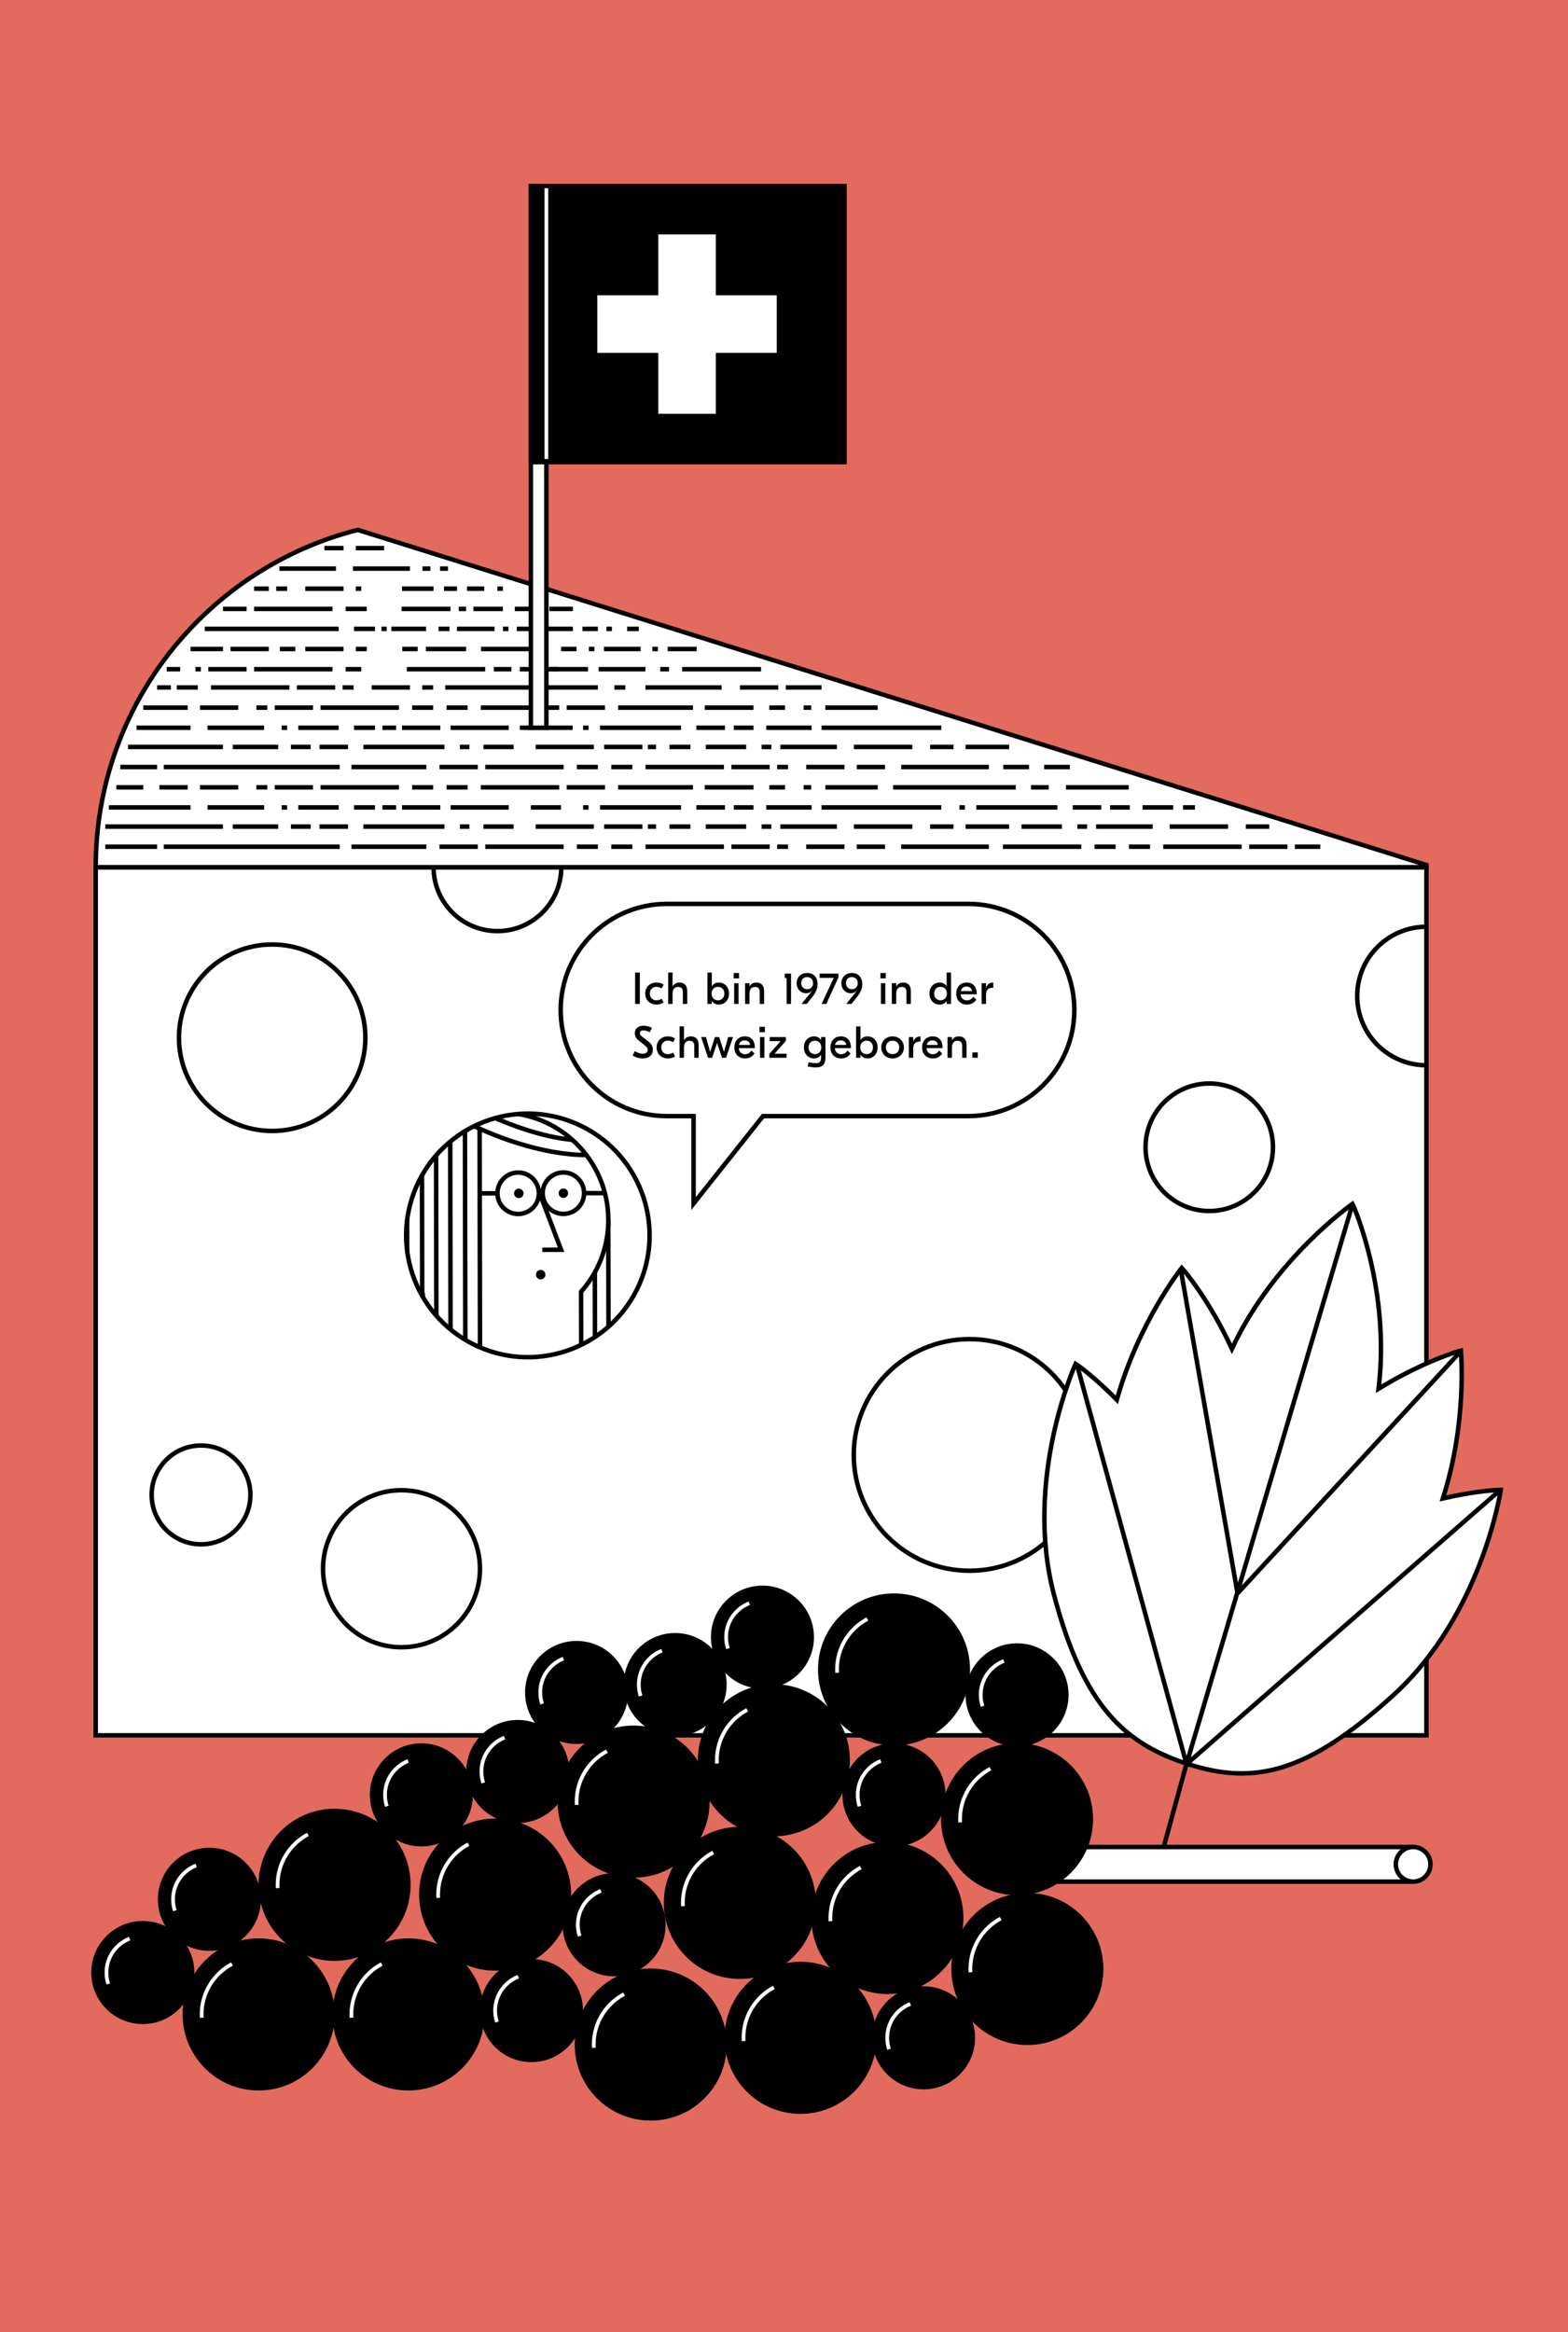
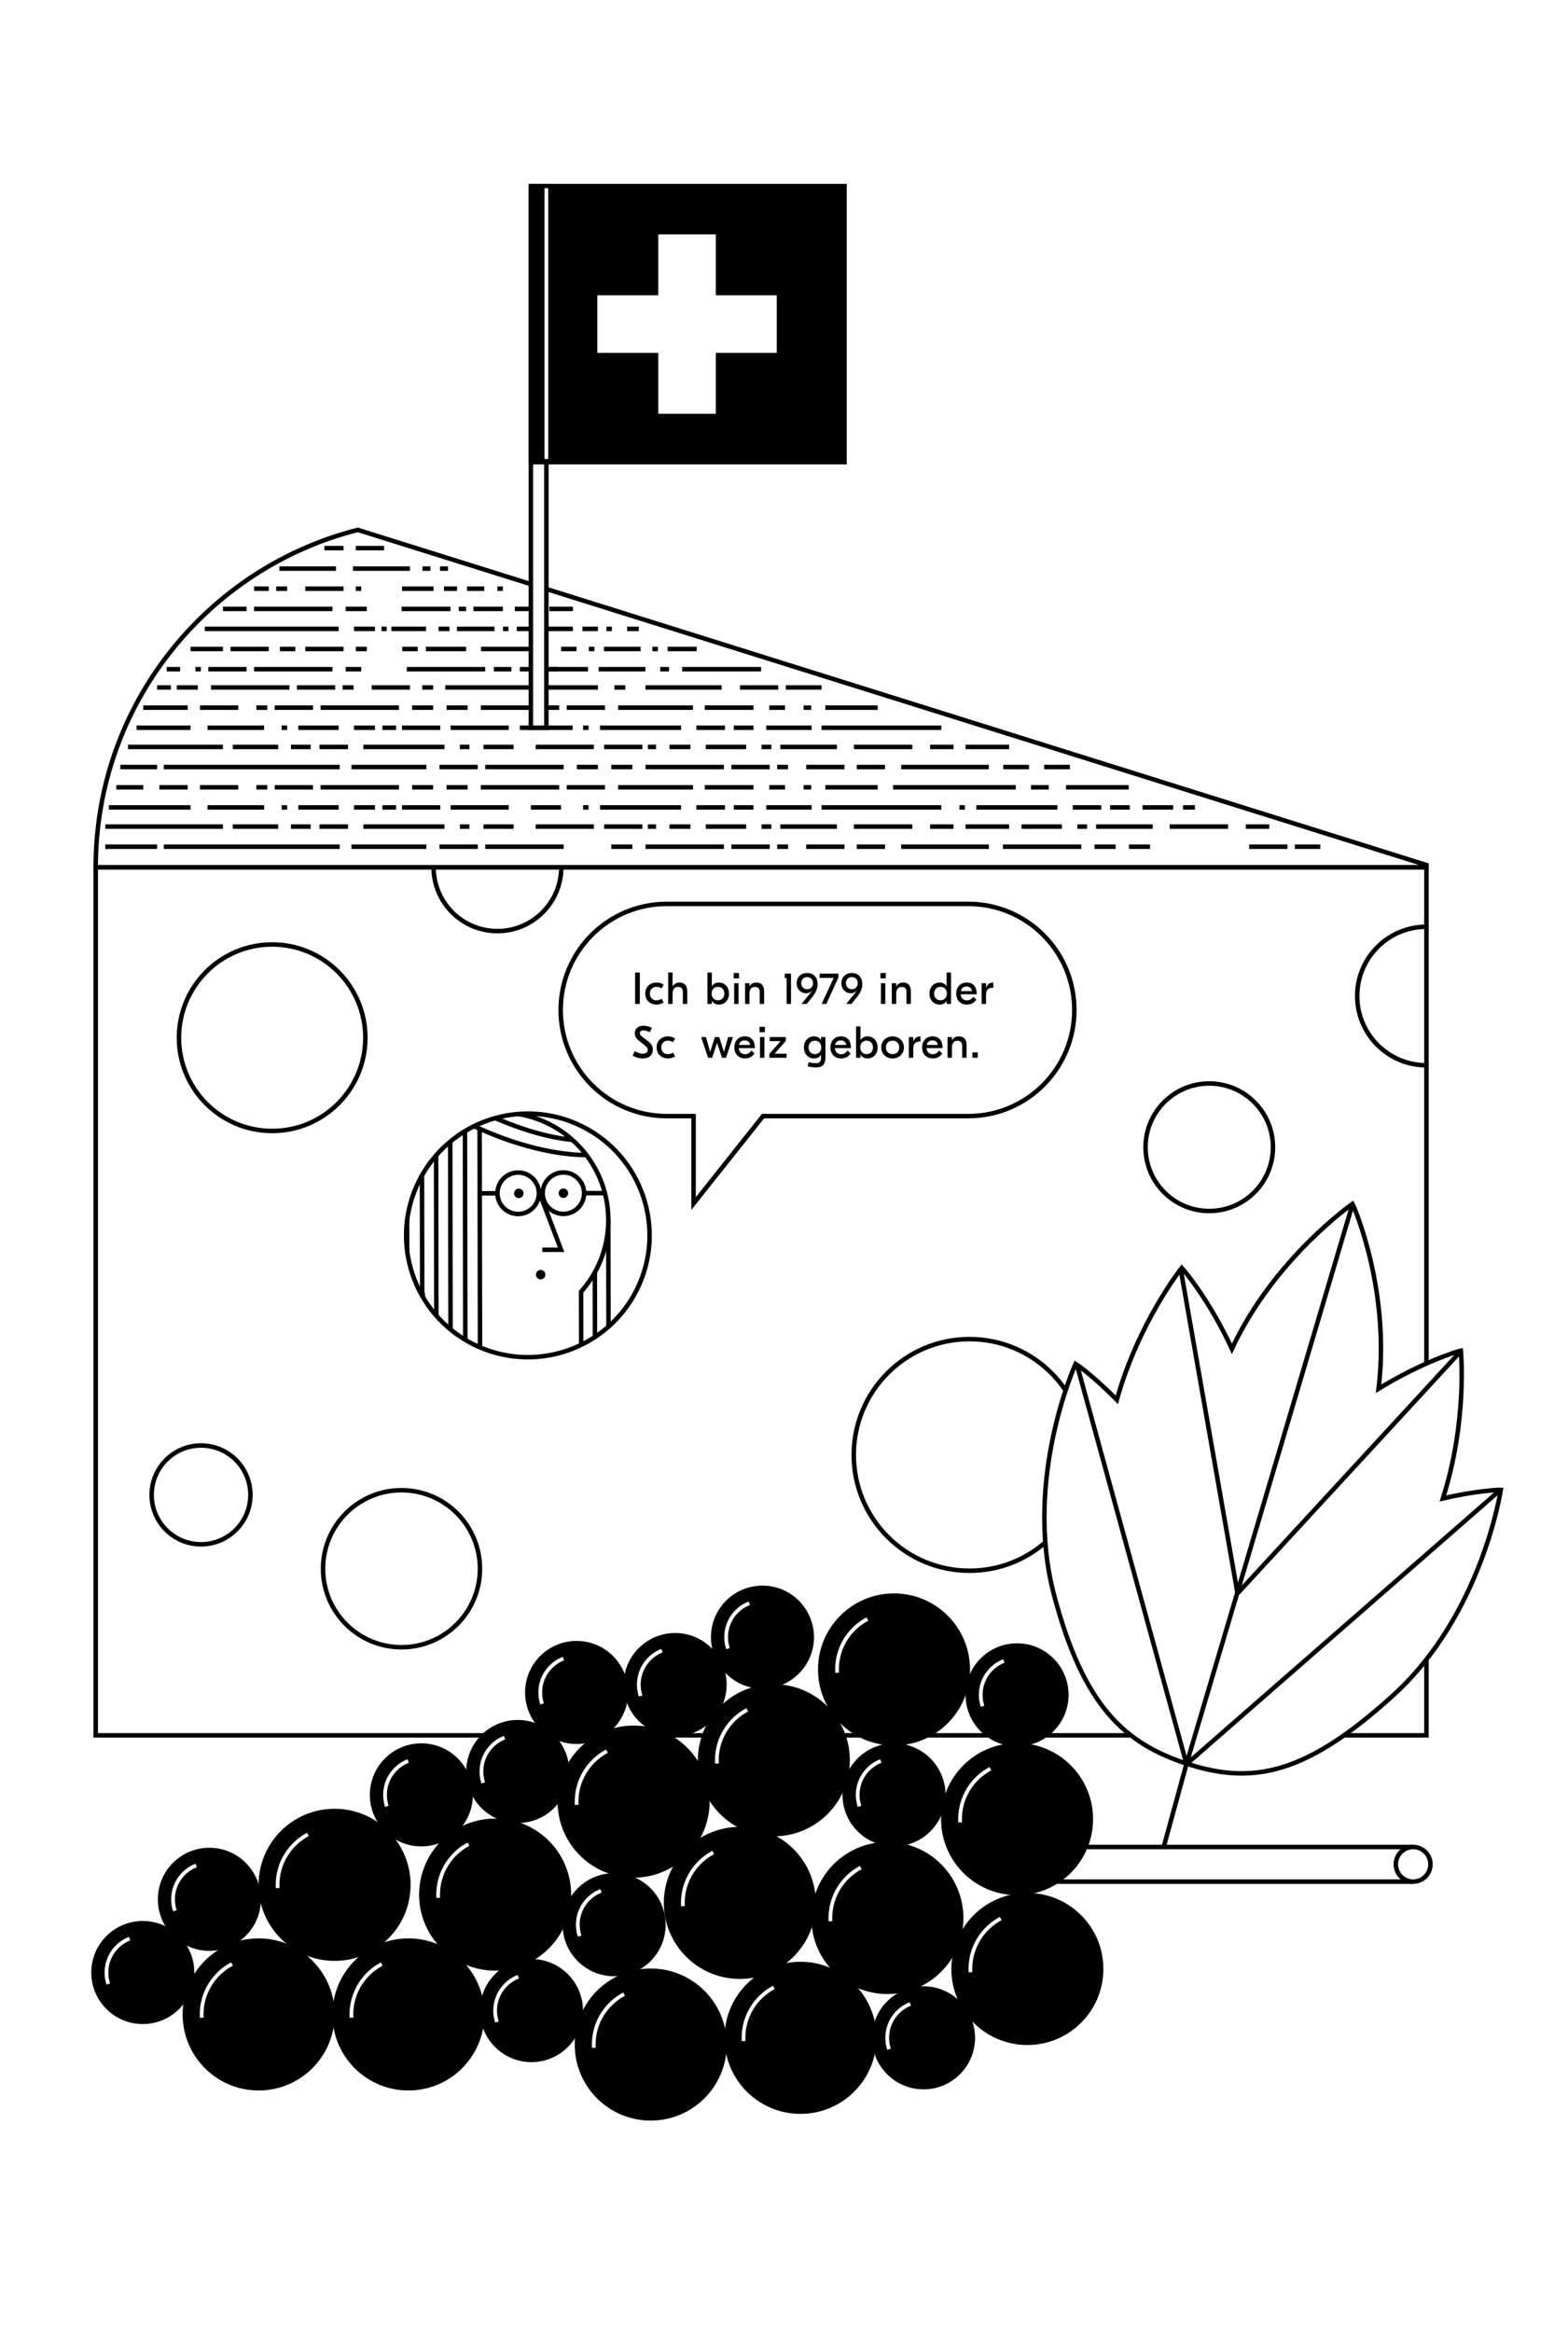
<svg xmlns="http://www.w3.org/2000/svg" version="1.1" x="0px" y="0px" width="419.529px" height="623.621px" viewBox="0 0 419.529 623.621" enable-background="new 0 0 419.529 623.621" xml:space="preserve">
  <g id="Ebene_2">
-     <rect x="0" y="-0.001" fill="#E36B5E" width="419.531" height="623.622" />
-   </g>
+     </g>
  <g id="Ebene_1">
    <g id="Ebene_8" display="none">
      <rect x="0" y="14.171" display="inline" opacity="0.03" stroke="#000000" enable-background="new    " width="419.529" height="595.279" />
    </g>
    <g id="Ränder" display="none">
      <g display="inline">
        <rect x="0" y="583.939" width="419.377" height="25.512" />
        <rect x="0" y="16.255" width="25.513" height="592.183" />
        <rect x="0" y="14.171" width="419.372" height="25.513" />
        <rect x="393.865" y="14.171" width="25.513" height="595.279" />
      </g>
    </g>
    <g id="Ebene_9">
      <rect x="101.204" y="296.655" fill="#FFFFFF" width="78.216" height="71.159" />
    </g>
    <g id="aa_Kopf">
      <polyline fill="none" stroke="#000000" stroke-width="1.2" stroke-linecap="square" stroke-miterlimit="10" points="    162.75,326.651 162.835,366.863 139.267,366.92 139.161,304.671   " />
      <line fill="none" stroke="#000000" stroke-width="1.2" stroke-miterlimit="10" x1="159.115" y1="314.229" x2="159.202" y2="366.877" />
      <path fill="#FFFFFF" stroke="#000000" stroke-width="1.2" d="M162.764,326.229c-0.025-15.887-12.926-28.744-28.807-28.715    c-4.874,0.009-9.458,1.229-13.479,3.37c-9.078,4.853-15.257,14.426-15.237,25.442c0.012,7.634,3.002,14.562,7.864,19.701    l0.034,20.926l42.367-0.071l-0.036-21.464C160.017,340.317,162.778,333.599,162.764,326.229z" />
      <polyline fill="none" stroke="#000000" stroke-width="1.2" stroke-miterlimit="10" points="144.181,318.52 150.12,334.198     145.097,334.203   " />
      <polyline fill="none" stroke="#000000" stroke-width="1.2" stroke-linecap="square" stroke-miterlimit="10" points="    105.257,326.746 105.306,366.956 128.438,366.935 128.33,302.238   " />
      <path fill="none" stroke="#000000" stroke-width="1.2" stroke-miterlimit="10" d="M153.841,305.468" />
      <path fill="none" stroke="#000000" stroke-width="1.2" stroke-miterlimit="10" d="M156.885,308.854    c-11.783,0.021-25.49-5.152-33.146-9.3" />
      <path fill="none" stroke="#000000" stroke-width="1.2" stroke-miterlimit="10" d="M153.153,304.814    c-8.269-0.841-16.353-3.835-23.312-6.997" />
      <line fill="none" stroke="#000000" stroke-width="1.2" stroke-miterlimit="10" x1="120.45" y1="300.886" x2="120.561" y2="366.942" />
      <line fill="none" stroke="#000000" stroke-width="1.2" stroke-miterlimit="10" x1="124.399" y1="299.902" x2="124.512" y2="366.935" />
      <line fill="none" stroke="#000000" stroke-width="1.2" stroke-miterlimit="10" x1="116.668" y1="303.319" x2="116.776" y2="366.948" />
      <line fill="none" stroke="#000000" stroke-width="1.2" stroke-miterlimit="10" x1="112.898" y1="306.781" x2="112.996" y2="366.954" />
      <line fill="none" stroke="#000000" stroke-width="1.2" stroke-miterlimit="10" x1="108.901" y1="312.231" x2="108.973" y2="366.956" />
      <path d="M152.008,319.071c0,0.7-0.563,1.266-1.267,1.264c-0.704,0.002-1.271-0.561-1.271-1.264    c-0.004-0.696,0.567-1.268,1.27-1.27C151.44,317.802,152.004,318.366,152.008,319.071z" />
      <path d="M145.931,340.852c0,0.7-0.563,1.264-1.268,1.262c-0.704,0.002-1.271-0.559-1.271-1.262    c-0.003-0.697,0.567-1.27,1.271-1.271C145.363,339.581,145.927,340.147,145.931,340.852z" />
      <path d="M140.079,319.111c0.001,0.703-0.563,1.27-1.266,1.271c-0.703-0.002-1.271-0.563-1.274-1.268    c-0.001-0.703,0.568-1.265,1.271-1.271C139.508,317.846,140.078,318.411,140.079,319.111z" />
      <circle fill="none" stroke="#000000" stroke-width="1.2" stroke-miterlimit="10" cx="138.639" cy="319.084" r="5.541" />
      <circle fill="none" stroke="#000000" stroke-width="1.2" stroke-miterlimit="10" cx="150.738" cy="319.063" r="5.542" />
      <line fill="none" stroke="#000000" stroke-width="1.2" stroke-miterlimit="10" x1="132.59" y1="319.094" x2="128.212" y2="319.102" />
      <line fill="none" stroke="#000000" stroke-width="1.2" stroke-miterlimit="10" x1="161.847" y1="319.048" x2="155.774" y2="319.055" />
    </g>
    <g id="Käse">
      <circle fill="none" stroke="#000000" stroke-width="1.2" stroke-miterlimit="10" cx="96.493" cy="407.84" r="30.031" />
      <path fill="#FFFFFF" stroke="#000000" stroke-width="1.2" stroke-miterlimit="10" d="M25.609,231.895v232.139h356.043V231.895    H25.609z M170.366,344.91c-8.04,16.087-27.602,22.616-43.688,14.576c-16.089-8.038-22.61-27.603-14.572-43.688    s27.598-22.612,43.686-14.572C171.878,309.267,178.402,328.823,170.366,344.91z" />
      <path fill="none" stroke="#000000" stroke-width="1.2" stroke-miterlimit="10" d="M381.652,284.859    c-10.229,0-18.523-8.291-18.523-18.521c0-10.229,8.293-18.523,18.523-18.523" />
      <circle fill="#FFFFFF" stroke="#000000" stroke-width="1.2" stroke-miterlimit="10" cx="72.82" cy="277.494" r="24.935" />
      <circle fill="#FFFFFF" stroke="#000000" stroke-width="1.2" stroke-miterlimit="10" cx="259.399" cy="389.054" r="30.971" />
      <circle fill="#FFFFFF" stroke="#000000" stroke-width="1.2" stroke-miterlimit="10" cx="323.544" cy="306.781" r="17.049" />
      <line fill="none" stroke="#000000" stroke-width="1.2" stroke-miterlimit="10" x1="94.434" y1="183.83" x2="110.959" y2="183.83" />
      <circle fill="#FFFFFF" stroke="#000000" stroke-width="1.2" stroke-miterlimit="10" cx="53.786" cy="399.744" r="13.211" />
      <path fill="#FFFFFF" stroke="#000000" stroke-width="1.2" stroke-miterlimit="10" d="M128.418,419.489    c0,11.593-9.399,20.992-20.996,20.992c-11.594,0-20.995-9.399-20.995-20.992c0-11.599,9.401-20.998,20.995-20.998    C119.018,398.49,128.418,407.891,128.418,419.489z" />
      <path fill="#FFFFFF" stroke="#000000" stroke-width="1.2" stroke-miterlimit="10" d="M349.216,414.253    c0,8.77-7.11,15.88-15.884,15.88c-8.771,0-15.882-7.11-15.882-15.88c0-8.775,7.11-15.888,15.882-15.888    C342.105,398.365,349.216,405.477,349.216,414.253z" />
      <path fill="none" stroke="#000000" stroke-width="1.2" stroke-miterlimit="10" d="M150.175,231.895    c0,9.435-7.648,17.086-17.085,17.086c-9.436,0-17.084-7.651-17.084-17.086" />
      <path fill="#FFFFFF" stroke="#000000" stroke-width="1.2" stroke-miterlimit="10" d="M25.609,231.895    c0-43.479,29.822-79.994,70.127-90.205l285.916,89.62v0.585H25.609" />
    </g>
    <g id="Käse_Löcher_3D">
	</g>
    <g id="Käserand">
      <line fill="none" stroke="#000000" stroke-width="1.2" stroke-miterlimit="10" x1="91.916" y1="146.568" x2="86.795" y2="146.568" />
      <line fill="none" stroke="#000000" stroke-width="1.2" stroke-miterlimit="10" x1="102.767" y1="146.569" x2="95.201" y2="146.569" />
      <line fill="none" stroke="#000000" stroke-width="1.2" stroke-miterlimit="10" x1="71.912" y1="157.418" x2="67.987" y2="157.418" />
      <line fill="none" stroke="#000000" stroke-width="1.2" stroke-miterlimit="10" x1="91.916" y1="157.418" x2="81.675" y2="157.418" />
      <line fill="none" stroke="#000000" stroke-width="1.2" stroke-miterlimit="10" x1="76.822" y1="157.418" x2="73.902" y2="157.418" />
      <line fill="none" stroke="#000000" stroke-width="1.2" stroke-miterlimit="10" x1="96.661" y1="157.418" x2="95.201" y2="157.418" />
      <line fill="none" stroke="#000000" stroke-width="1.2" stroke-miterlimit="10" x1="134.543" y1="157.418" x2="133.083" y2="157.418" />
      <line fill="none" stroke="#000000" stroke-width="1.2" stroke-miterlimit="10" x1="129.567" y1="157.418" x2="124.946" y2="157.418" />
      <line fill="none" stroke="#000000" stroke-width="1.2" stroke-miterlimit="10" x1="122.277" y1="157.418" x2="118.8" y2="157.418" />
      <line fill="none" stroke="#000000" stroke-width="1.2" stroke-miterlimit="10" x1="116.005" y1="157.418" x2="107.564" y2="157.418" />
      <line fill="none" stroke="#000000" stroke-width="1.2" stroke-miterlimit="10" x1="67.987" y1="162.82" x2="88.959" y2="162.82" />
      <line fill="none" stroke="#000000" stroke-width="1.2" stroke-miterlimit="10" x1="59.661" y1="162.82" x2="65.977" y2="162.82" />
      <line fill="none" stroke="#000000" stroke-width="1.2" stroke-miterlimit="10" x1="92.492" y1="162.82" x2="98.122" y2="162.82" />
      <line fill="none" stroke="#000000" stroke-width="1.2" stroke-miterlimit="10" x1="107.449" y1="162.821" x2="120.538" y2="162.821" />
      <line fill="none" stroke="#000000" stroke-width="1.2" stroke-miterlimit="10" x1="122.744" y1="162.821" x2="124.711" y2="162.821" />
      <line fill="none" stroke="#000000" stroke-width="1.2" stroke-miterlimit="10" x1="147" y1="162.822" x2="153.281" y2="162.822" />
      <line fill="none" stroke="#000000" stroke-width="1.2" stroke-miterlimit="10" x1="126.666" y1="162.822" x2="134.543" y2="162.822" />
      <line fill="none" stroke="#000000" stroke-width="1.2" stroke-miterlimit="10" x1="137.738" y1="162.822" x2="145.036" y2="162.822" />
      <line fill="none" stroke="#000000" stroke-width="1.2" stroke-miterlimit="10" x1="74.751" y1="152.045" x2="89.889" y2="152.045" />
      <line fill="none" stroke="#000000" stroke-width="1.2" stroke-miterlimit="10" x1="113.036" y1="152.045" x2="115.168" y2="152.045" />
      <line fill="none" stroke="#000000" stroke-width="1.2" stroke-miterlimit="10" x1="117.734" y1="152.045" x2="119.866" y2="152.045" />
      <line fill="none" stroke="#000000" stroke-width="1.2" stroke-miterlimit="10" x1="94.434" y1="152.045" x2="109.686" y2="152.045" />
      <line fill="none" stroke="#000000" stroke-width="1.2" stroke-miterlimit="10" x1="59.661" y1="173.54" x2="50.983" y2="173.54" />
      <line fill="none" stroke="#000000" stroke-width="1.2" stroke-miterlimit="10" x1="71.911" y1="173.54" x2="61.669" y2="173.54" />
      <line fill="none" stroke="#000000" stroke-width="1.2" stroke-miterlimit="10" x1="91.916" y1="173.54" x2="81.675" y2="173.54" />
      <line fill="none" stroke="#000000" stroke-width="1.2" stroke-miterlimit="10" x1="145.776" y1="173.54" x2="128.692" y2="173.54" />
      <line fill="none" stroke="#000000" stroke-width="1.2" stroke-miterlimit="10" x1="79.01" y1="173.54" x2="74.888" y2="173.54" />
      <line fill="none" stroke="#000000" stroke-width="1.2" stroke-miterlimit="10" x1="154.262" y1="173.54" x2="150.14" y2="173.54" />
      <line fill="none" stroke="#000000" stroke-width="1.2" stroke-miterlimit="10" x1="171.417" y1="173.54" x2="161.583" y2="173.54" />
      <line fill="none" stroke="#000000" stroke-width="1.2" stroke-miterlimit="10" x1="111.749" y1="173.54" x2="107.626" y2="173.54" />
      <line fill="none" stroke="#000000" stroke-width="1.2" stroke-miterlimit="10" x1="124.711" y1="173.54" x2="113.943" y2="173.54" />
      <line fill="none" stroke="#000000" stroke-width="1.2" stroke-miterlimit="10" x1="98.12" y1="173.54" x2="95.201" y2="173.54" />
      <line fill="none" stroke="#000000" stroke-width="1.2" stroke-miterlimit="10" x1="159.024" y1="173.54" x2="157.543" y2="173.54" />
      <line fill="none" stroke="#000000" stroke-width="1.2" stroke-miterlimit="10" x1="176.03" y1="173.54" x2="174.548" y2="173.54" />
      <line fill="none" stroke="#000000" stroke-width="1.2" stroke-miterlimit="10" x1="186.399" y1="173.54" x2="178.621" y2="173.54" />
      <line fill="none" stroke="#000000" stroke-width="1.2" stroke-miterlimit="10" x1="67.987" y1="178.942" x2="88.959" y2="178.942" />
      <line fill="none" stroke="#000000" stroke-width="1.2" stroke-miterlimit="10" x1="108.84" y1="178.942" x2="129.812" y2="178.942" />
      <line fill="none" stroke="#000000" stroke-width="1.2" stroke-miterlimit="10" x1="55.736" y1="178.942" x2="65.977" y2="178.942" />
      <line fill="none" stroke="#000000" stroke-width="1.2" stroke-miterlimit="10" x1="147.08" y1="178.942" x2="157.321" y2="178.942" />
      <line fill="none" stroke="#000000" stroke-width="1.2" stroke-miterlimit="10" x1="139.074" y1="178.942" x2="149.315" y2="178.942" />
      <line fill="none" stroke="#000000" stroke-width="1.2" stroke-miterlimit="10" x1="44.609" y1="178.942" x2="48.199" y2="178.942" />
      <line fill="none" stroke="#000000" stroke-width="1.2" stroke-miterlimit="10" x1="52.285" y1="178.942" x2="53.745" y2="178.942" />
      <line fill="none" stroke="#000000" stroke-width="1.2" stroke-miterlimit="10" x1="160.175" y1="178.942" x2="172.683" y2="178.942" />
      <line fill="none" stroke="#000000" stroke-width="1.2" stroke-miterlimit="10" x1="182.51" y1="178.942" x2="203.631" y2="178.942" />
      <line fill="none" stroke="#000000" stroke-width="1.2" stroke-miterlimit="10" x1="132.132" y1="178.942" x2="136.832" y2="178.942" />
      <line fill="none" stroke="#000000" stroke-width="1.2" stroke-miterlimit="10" x1="176.645" y1="178.942" x2="178.995" y2="178.942" />
      <line fill="none" stroke="#000000" stroke-width="1.2" stroke-miterlimit="10" x1="92.492" y1="178.942" x2="96.661" y2="178.942" />
      <line fill="none" stroke="#000000" stroke-width="1.2" stroke-miterlimit="10" x1="113.994" y1="168.165" x2="104.714" y2="168.165" />
      <line fill="none" stroke="#000000" stroke-width="1.2" stroke-miterlimit="10" x1="100.325" y1="168.165" x2="94.723" y2="168.165" />
      <line fill="none" stroke="#000000" stroke-width="1.2" stroke-miterlimit="10" x1="103.468" y1="168.165" x2="102.068" y2="168.165" />
      <line fill="none" stroke="#000000" stroke-width="1.2" stroke-miterlimit="10" x1="132.307" y1="168.165" x2="122.265" y2="168.165" />
      <line fill="none" stroke="#000000" stroke-width="1.2" stroke-miterlimit="10" x1="153.281" y1="168.165" x2="138.27" y2="168.165" />
      <line fill="none" stroke="#000000" stroke-width="1.2" stroke-miterlimit="10" x1="120.263" y1="168.165" x2="117.337" y2="168.165" />
      <line fill="none" stroke="#000000" stroke-width="1.2" stroke-miterlimit="10" x1="159.971" y1="168.165" x2="155.835" y2="168.165" />
      <line fill="none" stroke="#000000" stroke-width="1.2" stroke-miterlimit="10" x1="136.034" y1="168.165" x2="134.572" y2="168.165" />
      <line fill="none" stroke="#000000" stroke-width="1.2" stroke-miterlimit="10" x1="163.713" y1="168.165" x2="162.251" y2="168.165" />
      <line fill="none" stroke="#000000" stroke-width="1.2" stroke-miterlimit="10" x1="170.921" y1="168.165" x2="167.79" y2="168.165" />
      <line fill="none" stroke="#000000" stroke-width="1.2" stroke-miterlimit="10" x1="90.615" y1="168.165" x2="54.785" y2="168.165" />
      <line fill="none" stroke="#000000" stroke-width="1.2" stroke-miterlimit="10" x1="85.758" y1="189.231" x2="106.729" y2="189.231" />
      <line fill="none" stroke="#000000" stroke-width="1.2" stroke-miterlimit="10" x1="188.56" y1="189.231" x2="201.605" y2="189.231" />
      <line fill="none" stroke="#000000" stroke-width="1.2" stroke-miterlimit="10" x1="73.507" y1="189.231" x2="83.748" y2="189.231" />
      <line fill="none" stroke="#000000" stroke-width="1.2" stroke-miterlimit="10" x1="53.501" y1="189.231" x2="63.743" y2="189.231" />
      <line fill="none" stroke="#000000" stroke-width="1.2" stroke-miterlimit="10" x1="68.596" y1="189.231" x2="71.516" y2="189.231" />
      <line fill="none" stroke="#000000" stroke-width="1.2" stroke-miterlimit="10" x1="38.332" y1="189.232" x2="50.218" y2="189.232" />
      <line fill="none" stroke="#000000" stroke-width="1.2" stroke-miterlimit="10" x1="110.262" y1="189.231" x2="115.893" y2="189.231" />
      <line fill="none" stroke="#000000" stroke-width="1.2" stroke-miterlimit="10" x1="149.615" y1="189.231" x2="128.643" y2="189.231" />
      <line fill="none" stroke="#000000" stroke-width="1.2" stroke-miterlimit="10" x1="161.866" y1="189.231" x2="151.624" y2="189.231" />
      <line fill="none" stroke="#000000" stroke-width="1.2" stroke-miterlimit="10" x1="210.04" y1="189.231" x2="205.826" y2="189.231" />
      <line fill="none" stroke="#000000" stroke-width="1.2" stroke-miterlimit="10" x1="234.837" y1="189.232" x2="220.826" y2="189.232" />
      <line fill="none" stroke="#000000" stroke-width="1.2" stroke-miterlimit="10" x1="217.057" y1="189.231" x2="215.025" y2="189.231" />
      <line fill="none" stroke="#000000" stroke-width="1.2" stroke-miterlimit="10" x1="185.407" y1="189.231" x2="165.382" y2="189.231" />
      <line fill="none" stroke="#000000" stroke-width="1.2" stroke-miterlimit="10" x1="125.111" y1="189.231" x2="119.479" y2="189.231" />
      <line fill="none" stroke="#000000" stroke-width="1.2" stroke-miterlimit="10" x1="77.431" y1="183.83" x2="56.458" y2="183.83" />
      <line fill="none" stroke="#000000" stroke-width="1.2" stroke-miterlimit="10" x1="159.97" y1="183.83" x2="119.143" y2="183.83" />
      <line fill="none" stroke="#000000" stroke-width="1.2" stroke-miterlimit="10" x1="89.682" y1="183.83" x2="79.44" y2="183.83" />
      <line fill="none" stroke="#000000" stroke-width="1.2" stroke-miterlimit="10" x1="208.218" y1="183.83" x2="197.977" y2="183.83" />
      <line fill="none" stroke="#000000" stroke-width="1.2" stroke-miterlimit="10" x1="193.07" y1="183.83" x2="172.7" y2="183.83" />
      <line fill="none" stroke="#000000" stroke-width="1.2" stroke-miterlimit="10" x1="109.686" y1="183.83" x2="99.446" y2="183.83" />
      <line fill="none" stroke="#000000" stroke-width="1.2" stroke-miterlimit="10" x1="94.592" y1="183.83" x2="91.672" y2="183.83" />
      <line fill="none" stroke="#000000" stroke-width="1.2" stroke-miterlimit="10" x1="115.891" y1="183.83" x2="112.971" y2="183.83" />
      <line fill="none" stroke="#000000" stroke-width="1.2" stroke-miterlimit="10" x1="167.309" y1="183.83" x2="164.389" y2="183.83" />
      <line fill="none" stroke="#000000" stroke-width="1.2" stroke-miterlimit="10" x1="219.803" y1="183.83" x2="210.248" y2="183.83" />
      <line fill="none" stroke="#000000" stroke-width="1.2" stroke-miterlimit="10" x1="52.925" y1="183.83" x2="47.296" y2="183.83" />
      <line fill="none" stroke="#000000" stroke-width="1.2" stroke-miterlimit="10" x1="45.718" y1="183.83" x2="42.036" y2="183.83" />
      <line fill="none" stroke="#000000" stroke-width="1.2" stroke-miterlimit="10" x1="117.81" y1="194.608" x2="107.569" y2="194.608" />
      <line fill="none" stroke="#000000" stroke-width="1.2" stroke-miterlimit="10" x1="100.325" y1="194.608" x2="94.723" y2="194.608" />
      <line fill="none" stroke="#000000" stroke-width="1.2" stroke-miterlimit="10" x1="70.666" y1="194.608" x2="55.528" y2="194.608" />
      <line fill="none" stroke="#000000" stroke-width="1.2" stroke-miterlimit="10" x1="105.979" y1="194.608" x2="102.312" y2="194.608" />
      <line fill="none" stroke="#000000" stroke-width="1.2" stroke-miterlimit="10" x1="157.476" y1="194.608" x2="156.014" y2="194.608" />
      <line fill="none" stroke="#000000" stroke-width="1.2" stroke-miterlimit="10" x1="217.159" y1="194.608" x2="205.016" y2="194.608" />
      <line fill="none" stroke="#000000" stroke-width="1.2" stroke-miterlimit="10" x1="251.841" y1="194.608" x2="219.803" y2="194.608" />
      <line fill="none" stroke="#000000" stroke-width="1.2" stroke-miterlimit="10" x1="76.822" y1="194.608" x2="75.359" y2="194.608" />
      <line fill="none" stroke="#000000" stroke-width="1.2" stroke-miterlimit="10" x1="193.965" y1="194.608" x2="186.329" y2="194.608" />
      <line fill="none" stroke="#000000" stroke-width="1.2" stroke-miterlimit="10" x1="90.616" y1="194.608" x2="79.813" y2="194.608" />
      <line fill="none" stroke="#000000" stroke-width="1.2" stroke-miterlimit="10" x1="182.221" y1="194.608" x2="160.537" y2="194.608" />
      <line fill="none" stroke="#000000" stroke-width="1.2" stroke-miterlimit="10" x1="153.215" y1="194.608" x2="139.073" y2="194.608" />
      <line fill="none" stroke="#000000" stroke-width="1.2" stroke-miterlimit="10" x1="201.605" y1="194.608" x2="196.324" y2="194.608" />
      <line fill="none" stroke="#000000" stroke-width="1.2" stroke-miterlimit="10" x1="136.12" y1="194.608" x2="120.559" y2="194.608" />
      <line fill="none" stroke="#000000" stroke-width="1.2" stroke-miterlimit="10" x1="50.983" y1="194.608" x2="36.522" y2="194.608" />
      <line fill="none" stroke="#000000" stroke-width="1.2" stroke-miterlimit="10" x1="193.691" y1="205.104" x2="172.72" y2="205.104" />
      <line fill="none" stroke="#000000" stroke-width="1.2" stroke-miterlimit="10" x1="90.89" y1="205.104" x2="43.822" y2="205.104" />
      <line fill="none" stroke="#000000" stroke-width="1.2" stroke-miterlimit="10" x1="42.036" y1="205.104" x2="32.186" y2="205.104" />
      <line fill="none" stroke="#000000" stroke-width="1.2" stroke-miterlimit="10" x1="205.942" y1="205.104" x2="195.7" y2="205.104" />
      <line fill="none" stroke="#000000" stroke-width="1.2" stroke-miterlimit="10" x1="225.947" y1="205.104" x2="215.706" y2="205.104" />
      <line fill="none" stroke="#000000" stroke-width="1.2" stroke-miterlimit="10" x1="264.573" y1="205.104" x2="241.118" y2="205.104" />
      <line fill="none" stroke="#000000" stroke-width="1.2" stroke-miterlimit="10" x1="210.853" y1="205.104" x2="207.933" y2="205.104" />
      <line fill="none" stroke="#000000" stroke-width="1.2" stroke-miterlimit="10" x1="236.799" y1="205.104" x2="229.231" y2="205.104" />
      <line fill="none" stroke="#000000" stroke-width="1.2" stroke-miterlimit="10" x1="286.249" y1="205.104" x2="279.364" y2="205.104" />
      <line fill="none" stroke="#000000" stroke-width="1.2" stroke-miterlimit="10" x1="275.32" y1="205.104" x2="268.434" y2="205.104" />
      <line fill="none" stroke="#000000" stroke-width="1.2" stroke-miterlimit="10" x1="169.186" y1="205.104" x2="163.557" y2="205.104" />
      <line fill="none" stroke="#000000" stroke-width="1.2" stroke-miterlimit="10" x1="129.833" y1="205.104" x2="150.806" y2="205.104" />
      <line fill="none" stroke="#000000" stroke-width="1.2" stroke-miterlimit="10" x1="117.583" y1="205.104" x2="127.825" y2="205.104" />
      <line fill="none" stroke="#000000" stroke-width="1.2" stroke-miterlimit="10" x1="94.042" y1="205.104" x2="114.067" y2="205.104" />
      <line fill="none" stroke="#000000" stroke-width="1.2" stroke-miterlimit="10" x1="154.339" y1="205.104" x2="159.968" y2="205.104" />
      <line fill="none" stroke="#000000" stroke-width="1.2" stroke-miterlimit="10" x1="161.639" y1="199.73" x2="171.88" y2="199.73" />
      <line fill="none" stroke="#000000" stroke-width="1.2" stroke-miterlimit="10" x1="179.124" y1="199.73" x2="184.726" y2="199.73" />
      <line fill="none" stroke="#000000" stroke-width="1.2" stroke-miterlimit="10" x1="208.783" y1="199.73" x2="223.92" y2="199.73" />
      <line fill="none" stroke="#000000" stroke-width="1.2" stroke-miterlimit="10" x1="173.33" y1="199.73" x2="175.534" y2="199.73" />
      <line fill="none" stroke="#000000" stroke-width="1.2" stroke-miterlimit="10" x1="123.047" y1="199.73" x2="125.591" y2="199.73" />
      <line fill="none" stroke="#000000" stroke-width="1.2" stroke-miterlimit="10" x1="248.851" y1="199.73" x2="255.118" y2="199.73" />
      <line fill="none" stroke="#000000" stroke-width="1.2" stroke-miterlimit="10" x1="258.336" y1="199.73" x2="269.996" y2="199.73" />
      <line fill="none" stroke="#000000" stroke-width="1.2" stroke-miterlimit="10" x1="62.29" y1="199.73" x2="74.433" y2="199.73" />
      <line fill="none" stroke="#000000" stroke-width="1.2" stroke-miterlimit="10" x1="34.254" y1="199.73" x2="59.646" y2="199.73" />
      <line fill="none" stroke="#000000" stroke-width="1.2" stroke-miterlimit="10" x1="203.771" y1="199.73" x2="206.384" y2="199.73" />
      <line fill="none" stroke="#000000" stroke-width="1.2" stroke-miterlimit="10" x1="85.485" y1="199.73" x2="93.119" y2="199.73" />
      <line fill="none" stroke="#000000" stroke-width="1.2" stroke-miterlimit="10" x1="188.833" y1="199.73" x2="199.636" y2="199.73" />
      <line fill="none" stroke="#000000" stroke-width="1.2" stroke-miterlimit="10" x1="97.227" y1="199.73" x2="118.912" y2="199.73" />
      <line fill="none" stroke="#000000" stroke-width="1.2" stroke-miterlimit="10" x1="129.344" y1="199.73" x2="137.414" y2="199.73" />
      <line fill="none" stroke="#000000" stroke-width="1.2" stroke-miterlimit="10" x1="77.842" y1="199.73" x2="83.125" y2="199.73" />
      <line fill="none" stroke="#000000" stroke-width="1.2" stroke-miterlimit="10" x1="143.33" y1="199.73" x2="158.89" y2="199.73" />
      <line fill="none" stroke="#000000" stroke-width="1.2" stroke-miterlimit="10" x1="228.466" y1="199.73" x2="244.102" y2="199.73" />
      <line fill="none" stroke="#000000" stroke-width="1.2" stroke-miterlimit="10" x1="85.758" y1="210.538" x2="106.729" y2="210.538" />
      <line fill="none" stroke="#000000" stroke-width="1.2" stroke-miterlimit="10" x1="188.56" y1="210.538" x2="201.605" y2="210.538" />
      <line fill="none" stroke="#000000" stroke-width="1.2" stroke-miterlimit="10" x1="73.507" y1="210.538" x2="83.748" y2="210.538" />
      <line fill="none" stroke="#000000" stroke-width="1.2" stroke-miterlimit="10" x1="53.501" y1="210.538" x2="63.743" y2="210.538" />
      <line fill="none" stroke="#000000" stroke-width="1.2" stroke-miterlimit="10" x1="31.123" y1="210.538" x2="38.332" y2="210.538" />
      <line fill="none" stroke="#000000" stroke-width="1.2" stroke-miterlimit="10" x1="68.596" y1="210.538" x2="71.516" y2="210.538" />
      <line fill="none" stroke="#000000" stroke-width="1.2" stroke-miterlimit="10" x1="42.65" y1="210.539" x2="50.218" y2="210.539" />
      <line fill="none" stroke="#000000" stroke-width="1.2" stroke-miterlimit="10" x1="110.262" y1="210.538" x2="115.893" y2="210.538" />
      <line fill="none" stroke="#000000" stroke-width="1.2" stroke-miterlimit="10" x1="149.615" y1="210.539" x2="128.643" y2="210.539" />
      <line fill="none" stroke="#000000" stroke-width="1.2" stroke-miterlimit="10" x1="161.866" y1="210.539" x2="151.624" y2="210.539" />
      <line fill="none" stroke="#000000" stroke-width="1.2" stroke-miterlimit="10" x1="210.04" y1="210.539" x2="205.826" y2="210.539" />
      <line fill="none" stroke="#000000" stroke-width="1.2" stroke-miterlimit="10" x1="234.837" y1="210.539" x2="220.826" y2="210.539" />
      <line fill="none" stroke="#000000" stroke-width="1.2" stroke-miterlimit="10" x1="217.057" y1="210.539" x2="215.025" y2="210.539" />
      <line fill="none" stroke="#000000" stroke-width="1.2" stroke-miterlimit="10" x1="238.945" y1="210.539" x2="271.77" y2="210.539" />
      <line fill="none" stroke="#000000" stroke-width="1.2" stroke-miterlimit="10" x1="275.846" y1="210.539" x2="280.604" y2="210.539" />
      <line fill="none" stroke="#000000" stroke-width="1.2" stroke-miterlimit="10" x1="285.219" y1="210.54" x2="301.99" y2="210.54" />
      <line fill="none" stroke="#000000" stroke-width="1.2" stroke-miterlimit="10" x1="185.407" y1="210.538" x2="165.382" y2="210.538" />
      <line fill="none" stroke="#000000" stroke-width="1.2" stroke-miterlimit="10" x1="125.111" y1="210.539" x2="119.479" y2="210.539" />
      <line fill="none" stroke="#000000" stroke-width="1.2" stroke-miterlimit="10" x1="117.81" y1="215.913" x2="107.569" y2="215.913" />
      <line fill="none" stroke="#000000" stroke-width="1.2" stroke-miterlimit="10" x1="100.325" y1="215.913" x2="94.723" y2="215.913" />
      <line fill="none" stroke="#000000" stroke-width="1.2" stroke-miterlimit="10" x1="70.666" y1="215.913" x2="55.528" y2="215.913" />
      <line fill="none" stroke="#000000" stroke-width="1.2" stroke-miterlimit="10" x1="105.979" y1="215.913" x2="102.312" y2="215.913" />
      <line fill="none" stroke="#000000" stroke-width="1.2" stroke-miterlimit="10" x1="157.476" y1="215.913" x2="156.014" y2="215.913" />
      <line fill="none" stroke="#000000" stroke-width="1.2" stroke-miterlimit="10" x1="217.159" y1="215.913" x2="205.016" y2="215.913" />
      <line fill="none" stroke="#000000" stroke-width="1.2" stroke-miterlimit="10" x1="251.841" y1="215.913" x2="219.803" y2="215.913" />
      <line fill="none" stroke="#000000" stroke-width="1.2" stroke-miterlimit="10" x1="76.822" y1="215.913" x2="75.359" y2="215.913" />
      <line fill="none" stroke="#000000" stroke-width="1.2" stroke-miterlimit="10" x1="193.965" y1="215.913" x2="186.329" y2="215.913" />
      <line fill="none" stroke="#000000" stroke-width="1.2" stroke-miterlimit="10" x1="90.616" y1="215.913" x2="79.813" y2="215.913" />
      <line fill="none" stroke="#000000" stroke-width="1.2" stroke-miterlimit="10" x1="182.221" y1="215.913" x2="160.537" y2="215.913" />
      <line fill="none" stroke="#000000" stroke-width="1.2" stroke-miterlimit="10" x1="150.105" y1="215.913" x2="142.036" y2="215.913" />
      <line fill="none" stroke="#000000" stroke-width="1.2" stroke-miterlimit="10" x1="201.605" y1="215.913" x2="196.324" y2="215.913" />
      <line fill="none" stroke="#000000" stroke-width="1.2" stroke-miterlimit="10" x1="258.163" y1="215.913" x2="256.701" y2="215.913" />
      <line fill="none" stroke="#000000" stroke-width="1.2" stroke-miterlimit="10" x1="313.894" y1="215.913" x2="305.702" y2="215.913" />
      <line fill="none" stroke="#000000" stroke-width="1.2" stroke-miterlimit="10" x1="319.705" y1="215.913" x2="316.539" y2="215.913" />
      <line fill="none" stroke="#000000" stroke-width="1.2" stroke-miterlimit="10" x1="294.651" y1="215.913" x2="287.015" y2="215.913" />
      <line fill="none" stroke="#000000" stroke-width="1.2" stroke-miterlimit="10" x1="282.908" y1="215.913" x2="261.223" y2="215.913" />
      <line fill="none" stroke="#000000" stroke-width="1.2" stroke-miterlimit="10" x1="302.292" y1="215.913" x2="297.01" y2="215.913" />
      <line fill="none" stroke="#000000" stroke-width="1.2" stroke-miterlimit="10" x1="136.12" y1="215.913" x2="120.559" y2="215.913" />
      <line fill="none" stroke="#000000" stroke-width="1.2" stroke-miterlimit="10" x1="50.983" y1="215.913" x2="29.119" y2="215.913" />
      <line fill="none" stroke="#000000" stroke-width="1.2" stroke-miterlimit="10" x1="193.691" y1="226.41" x2="172.72" y2="226.41" />
      <line fill="none" stroke="#000000" stroke-width="1.2" stroke-miterlimit="10" x1="90.89" y1="226.41" x2="43.822" y2="226.41" />
      <line fill="none" stroke="#000000" stroke-width="1.2" stroke-miterlimit="10" x1="42.036" y1="226.41" x2="28.172" y2="226.41" />
      <line fill="none" stroke="#000000" stroke-width="1.2" stroke-miterlimit="10" x1="205.942" y1="226.41" x2="195.7" y2="226.41" />
      <line fill="none" stroke="#000000" stroke-width="1.2" stroke-miterlimit="10" x1="225.947" y1="226.41" x2="215.706" y2="226.41" />
      <line fill="none" stroke="#000000" stroke-width="1.2" stroke-miterlimit="10" x1="264.573" y1="226.41" x2="241.118" y2="226.41" />
      <line fill="none" stroke="#000000" stroke-width="1.2" stroke-miterlimit="10" x1="210.853" y1="226.41" x2="207.933" y2="226.41" />
      <line fill="none" stroke="#000000" stroke-width="1.2" stroke-miterlimit="10" x1="236.799" y1="226.409" x2="229.231" y2="226.409" />
      <line fill="none" stroke="#000000" stroke-width="1.2" stroke-miterlimit="10" x1="169.186" y1="226.41" x2="163.557" y2="226.41" />
      <line fill="none" stroke="#000000" stroke-width="1.2" stroke-miterlimit="10" x1="129.833" y1="226.409" x2="150.806" y2="226.409" />
      <line fill="none" stroke="#000000" stroke-width="1.2" stroke-miterlimit="10" x1="117.583" y1="226.409" x2="127.825" y2="226.409" />
      <line fill="none" stroke="#000000" stroke-width="1.2" stroke-miterlimit="10" x1="94.042" y1="226.41" x2="114.067" y2="226.41" />
-       <line fill="none" stroke="#000000" stroke-width="1.2" stroke-miterlimit="10" x1="154.339" y1="226.409" x2="159.968" y2="226.409" />
-       <line fill="none" stroke="#000000" stroke-width="1.2" stroke-miterlimit="10" x1="332.205" y1="226.41" x2="311.233" y2="226.41" />
      <line fill="none" stroke="#000000" stroke-width="1.2" stroke-miterlimit="10" x1="344.456" y1="226.41" x2="334.214" y2="226.41" />
      <line fill="none" stroke="#000000" stroke-width="1.2" stroke-miterlimit="10" x1="353.26" y1="226.41" x2="346.447" y2="226.41" />
      <line fill="none" stroke="#000000" stroke-width="1.2" stroke-miterlimit="10" x1="307.7" y1="226.41" x2="302.07" y2="226.41" />
      <line fill="none" stroke="#000000" stroke-width="1.2" stroke-miterlimit="10" x1="268.348" y1="226.409" x2="289.32" y2="226.409" />
      <line fill="none" stroke="#000000" stroke-width="1.2" stroke-miterlimit="10" x1="292.853" y1="226.409" x2="298.482" y2="226.409" />
      <line fill="none" stroke="#000000" stroke-width="1.2" stroke-miterlimit="10" x1="161.639" y1="221.034" x2="171.88" y2="221.034" />
      <line fill="none" stroke="#000000" stroke-width="1.2" stroke-miterlimit="10" x1="179.124" y1="221.034" x2="184.726" y2="221.034" />
      <line fill="none" stroke="#000000" stroke-width="1.2" stroke-miterlimit="10" x1="208.783" y1="221.034" x2="223.92" y2="221.034" />
      <line fill="none" stroke="#000000" stroke-width="1.2" stroke-miterlimit="10" x1="173.33" y1="221.034" x2="175.534" y2="221.034" />
      <line fill="none" stroke="#000000" stroke-width="1.2" stroke-miterlimit="10" x1="123.047" y1="221.034" x2="125.591" y2="221.034" />
      <line fill="none" stroke="#000000" stroke-width="1.2" stroke-miterlimit="10" x1="248.851" y1="221.034" x2="255.118" y2="221.034" />
      <line fill="none" stroke="#000000" stroke-width="1.2" stroke-miterlimit="10" x1="258.336" y1="221.035" x2="269.996" y2="221.035" />
      <line fill="none" stroke="#000000" stroke-width="1.2" stroke-miterlimit="10" x1="62.29" y1="221.034" x2="74.433" y2="221.034" />
      <line fill="none" stroke="#000000" stroke-width="1.2" stroke-miterlimit="10" x1="28.172" y1="221.034" x2="59.646" y2="221.034" />
      <line fill="none" stroke="#000000" stroke-width="1.2" stroke-miterlimit="10" x1="203.771" y1="221.034" x2="206.384" y2="221.034" />
      <line fill="none" stroke="#000000" stroke-width="1.2" stroke-miterlimit="10" x1="85.485" y1="221.034" x2="93.119" y2="221.034" />
      <line fill="none" stroke="#000000" stroke-width="1.2" stroke-miterlimit="10" x1="188.833" y1="221.034" x2="199.636" y2="221.034" />
      <line fill="none" stroke="#000000" stroke-width="1.2" stroke-miterlimit="10" x1="97.227" y1="221.034" x2="118.912" y2="221.034" />
      <line fill="none" stroke="#000000" stroke-width="1.2" stroke-miterlimit="10" x1="129.344" y1="221.034" x2="137.414" y2="221.034" />
      <line fill="none" stroke="#000000" stroke-width="1.2" stroke-miterlimit="10" x1="77.842" y1="221.034" x2="83.125" y2="221.034" />
      <line fill="none" stroke="#000000" stroke-width="1.2" stroke-miterlimit="10" x1="143.33" y1="221.034" x2="158.89" y2="221.034" />
      <line fill="none" stroke="#000000" stroke-width="1.2" stroke-miterlimit="10" x1="228.466" y1="221.034" x2="244.102" y2="221.034" />
      <line fill="none" stroke="#000000" stroke-width="1.2" stroke-miterlimit="10" x1="293.265" y1="221.034" x2="308.402" y2="221.034" />
      <line fill="none" stroke="#000000" stroke-width="1.2" stroke-miterlimit="10" x1="333.332" y1="221.034" x2="339.6" y2="221.034" />
      <line fill="none" stroke="#000000" stroke-width="1.2" stroke-miterlimit="10" x1="288.251" y1="221.034" x2="290.865" y2="221.034" />
      <line fill="none" stroke="#000000" stroke-width="1.2" stroke-miterlimit="10" x1="273.314" y1="221.034" x2="284.117" y2="221.034" />
      <line fill="none" stroke="#000000" stroke-width="1.2" stroke-miterlimit="10" x1="312.948" y1="221.034" x2="328.583" y2="221.034" />
    </g>
    <g id="Text">
      <path fill="#FFFFFF" stroke="#000000" stroke-width="1.2" stroke-miterlimit="10" d="M259.075,241.711c-0.714,0-79.976,0-80.688,0    c-15.671,0-28.371,12.702-28.371,28.37c0,15.67,12.7,28.371,28.371,28.371c0.104,0,2.762,0,7.182,0v23.378l18.584-23.378    c34.021,0,54.429,0,54.923,0c15.67,0,28.37-12.701,28.37-28.371C287.446,254.413,274.745,241.711,259.075,241.711z" />
    </g>
    <g id="Ebene_12">
      <g>
        <path d="M171.195,268.455h-1.271v-8.396h1.271V268.455z" />
        <path d="M172.636,265.685c0-1.764,1.259-2.95,3.046-2.95c0.72,0,1.331,0.19,1.896,0.562l-0.553,0.995     c-0.384-0.238-0.863-0.419-1.379-0.419c-1.066,0-1.764,0.769-1.764,1.812s0.696,1.812,1.764,1.812     c0.517,0,0.996-0.181,1.379-0.419l0.553,0.994c-0.563,0.372-1.176,0.562-1.896,0.562     C173.895,268.635,172.636,267.447,172.636,265.685z" />
        <path d="M179.955,263.754h0.023c0.359-0.636,0.959-1.021,1.812-1.021c1.175,0,2.087,0.637,2.087,2.313v3.406h-1.176v-3.202     c0-0.946-0.479-1.344-1.271-1.344c-0.864,0-1.476,0.516-1.476,1.896v2.649h-1.176v-8.396h1.176V263.754L179.955,263.754z" />
        <path d="M190.479,267.64h-0.023v0.814h-1.176v-8.396h1.176v3.67h0.023c0.349-0.601,0.959-0.995,1.871-0.995     c1.463,0,2.697,1.104,2.697,2.95s-1.234,2.95-2.697,2.95C191.438,268.635,190.826,268.239,190.479,267.64z M193.801,265.685     c0-1.057-0.672-1.799-1.702-1.799c-1.032,0-1.703,0.742-1.703,1.799s0.671,1.799,1.703,1.799     C193.129,267.483,193.801,266.74,193.801,265.685z" />
        <path d="M197.738,261.619H196.3v-1.438h1.438V261.619z M196.431,262.914h1.175v5.541h-1.175V262.914z" />
        <path d="M204.444,265.049v3.406h-1.175v-3.202c0-0.946-0.479-1.344-1.271-1.344c-0.863,0-1.476,0.516-1.476,1.896v2.649h-1.175     v-5.541h1.175v0.84h0.023c0.36-0.636,0.959-1.021,1.812-1.021C203.544,262.734,204.444,263.37,204.444,265.049z" />
        <path d="M211.646,268.455h-1.175v-6.92h-0.505v-1.177h1.68V268.455z" />
        <path d="M217.309,264.941l-0.023-0.023c-0.396,0.433-0.982,0.685-1.619,0.685c-1.438,0-2.52-1.15-2.52-2.675     c0-1.619,1.15-2.746,2.808-2.746c1.728,0,2.794,1.163,2.794,3.021c0,1.188-0.433,2.184-1.535,3.562l-1.366,1.69h-1.403     L217.309,264.941z M217.537,262.914c0-0.982-0.624-1.631-1.596-1.631c-0.946,0-1.57,0.636-1.57,1.618     c0,0.973,0.636,1.619,1.595,1.619C216.913,264.521,217.537,263.886,217.537,262.914z" />
        <path d="M224.329,261.379l-3.25,7.076h-1.247l3.237-6.956h-3.777v-1.141h5.038L224.329,261.379L224.329,261.379z" />
        <path d="M229.273,264.941l-0.023-0.023c-0.396,0.433-0.982,0.685-1.619,0.685c-1.438,0-2.52-1.15-2.52-2.675     c0-1.619,1.151-2.746,2.808-2.746c1.728,0,2.794,1.163,2.794,3.021c0,1.188-0.433,2.184-1.534,3.562l-1.367,1.69h-1.402     L229.273,264.941z M229.501,262.914c0-0.982-0.624-1.631-1.596-1.631c-0.946,0-1.57,0.636-1.57,1.618     c0,0.973,0.637,1.619,1.596,1.619C228.877,264.521,229.501,263.886,229.501,262.914z" />
        <path d="M237.002,261.619h-1.438v-1.438h1.438V261.619z M235.695,262.914h1.176v5.541h-1.176V262.914z" />
        <path d="M243.708,265.049v3.406h-1.175v-3.202c0-0.946-0.479-1.344-1.271-1.344c-0.863,0-1.476,0.516-1.476,1.896v2.649h-1.176     v-5.541h1.176v0.84h0.023c0.359-0.636,0.959-1.021,1.812-1.021C242.808,262.734,243.708,263.37,243.708,265.049z" />
        <path d="M248.69,265.685c0-1.848,1.234-2.95,2.698-2.95c0.911,0,1.522,0.396,1.87,0.995h0.024v-3.67h1.175v8.396h-1.175v-0.814     h-0.024c-0.348,0.6-0.959,0.994-1.87,0.994C249.926,268.635,248.69,267.531,248.69,265.685z M253.344,265.685     c0-1.057-0.672-1.799-1.703-1.799s-1.703,0.742-1.703,1.799s0.672,1.799,1.703,1.799     C252.672,267.483,253.344,266.74,253.344,265.685z" />
        <path d="M261.324,265.685v0.191h-4.294c0.049,0.982,0.731,1.631,1.68,1.631c0.912,0,1.428-0.6,1.703-0.972l0.828,0.778     c-0.408,0.563-1.14,1.318-2.508,1.318c-1.763,0-2.891-1.188-2.891-2.938c0-1.679,1.056-2.962,2.831-2.962     C260.364,262.734,261.324,263.897,261.324,265.685z M257.09,265.025h2.963c-0.049-0.769-0.611-1.212-1.451-1.212     C257.81,263.813,257.234,264.222,257.09,265.025z" />
        <path d="M265.765,264.125h-0.181c-1.15,0-1.764,0.553-1.764,1.871v2.459h-1.175v-5.541h1.175v1.211h0.024     c0.264-0.827,0.898-1.379,1.835-1.379h0.084L265.765,264.125L265.765,264.125z" />
        <path d="M174.421,274.843l-0.562,1.188c-0.504-0.287-1.127-0.491-1.69-0.491c-0.672,0-0.959,0.275-0.959,0.72     c0,0.385,0.216,0.646,0.66,0.996l1.499,1.15c0.862,0.659,1.295,1.319,1.295,2.278c0,1.535-1.093,2.352-2.688,2.352     c-1.067,0-2.052-0.359-2.711-0.779l0.563-1.176c0.54,0.312,1.343,0.685,2.158,0.685c0.898,0,1.332-0.443,1.332-1.008     c0-0.468-0.288-0.814-0.888-1.282l-1.428-1.128c-0.72-0.562-1.15-1.176-1.15-2.039c0-1.234,0.875-2.025,2.352-2.025     C173.054,274.279,173.833,274.543,174.421,274.843z" />
        <path d="M175.684,280.084c0-1.764,1.259-2.95,3.046-2.95c0.72,0,1.331,0.191,1.896,0.562l-0.552,0.995     c-0.385-0.238-0.864-0.419-1.38-0.419c-1.066,0-1.763,0.769-1.763,1.812c0,1.044,0.695,1.812,1.763,1.812     c0.517,0,0.996-0.182,1.38-0.42l0.552,0.995c-0.563,0.372-1.176,0.562-1.896,0.562     C176.943,283.034,175.684,281.847,175.684,280.084z" />
-         <path d="M183.003,278.153h0.023c0.36-0.636,0.959-1.021,1.812-1.021c1.176,0,2.087,0.637,2.087,2.313v3.406h-1.175v-3.202     c0-0.946-0.479-1.344-1.271-1.344c-0.863,0-1.476,0.518-1.476,1.896v2.649h-1.175v-8.396h1.175L183.003,278.153L183.003,278.153z     " />
        <path d="M196.116,277.313l-1.859,5.541h-1.079l-1.319-3.971l-1.331,3.971h-1.08l-1.858-5.541h1.295l1.115,3.994l1.283-3.994     h1.139l1.284,3.994l1.114-3.994H196.116z" />
        <path d="M201.961,280.084v0.191h-4.293c0.048,0.982,0.73,1.632,1.68,1.632c0.911,0,1.427-0.601,1.702-0.973l0.828,0.778     c-0.407,0.562-1.14,1.319-2.507,1.319c-1.764,0-2.891-1.188-2.891-2.938c0-1.68,1.056-2.963,2.831-2.963     C201.001,277.134,201.961,278.297,201.961,280.084z M197.727,279.425h2.962c-0.048-0.769-0.61-1.212-1.451-1.212     C198.447,278.213,197.871,278.621,197.727,279.425z" />
        <path d="M204.651,276.019h-1.438v-1.438h1.438V276.019z M203.344,277.313h1.175v5.541h-1.175V277.313z" />
        <path d="M210.469,281.763v1.092h-4.63v-1.03l3.011-3.419h-2.891v-1.092h4.293v1.031l-2.999,3.418H210.469z" />
        <path d="M216.111,285.182l0.229-1.141c0.696,0.155,1.393,0.252,1.907,0.252c1.055,0,1.438-0.372,1.438-1.597v-0.658h-0.023     c-0.349,0.601-0.959,0.995-1.871,0.995c-1.463,0-2.698-1.104-2.698-2.95s1.235-2.95,2.698-2.95c0.912,0,1.522,0.396,1.871,0.995     h0.023v-0.814h1.175v5.541c-0.061,2.171-1.188,2.578-2.613,2.578C217.586,285.433,216.795,285.313,216.111,285.182z      M219.745,280.084c0-1.057-0.671-1.799-1.703-1.799c-1.03,0-1.703,0.742-1.703,1.799s0.673,1.799,1.703,1.799     C219.074,281.883,219.745,281.14,219.745,280.084z" />
        <path d="M227.665,280.084v0.191h-4.293c0.048,0.982,0.73,1.632,1.679,1.632c0.912,0,1.428-0.601,1.703-0.973l0.828,0.778     c-0.408,0.562-1.14,1.319-2.507,1.319c-1.764,0-2.891-1.188-2.891-2.938c0-1.68,1.055-2.963,2.831-2.963     C226.706,277.134,227.665,278.297,227.665,280.084z M223.431,279.425h2.962c-0.048-0.769-0.61-1.212-1.451-1.212     C224.151,278.213,223.575,278.621,223.431,279.425z" />
        <path d="M230.247,282.039h-0.023v0.814h-1.176v-8.396h1.176v3.67h0.023c0.349-0.601,0.959-0.995,1.871-0.995     c1.463,0,2.697,1.104,2.697,2.95c0,1.847-1.234,2.95-2.697,2.95C231.207,283.034,230.595,282.639,230.247,282.039z      M233.569,280.084c0-1.057-0.672-1.799-1.702-1.799c-1.032,0-1.703,0.742-1.703,1.799s0.671,1.799,1.703,1.799     C232.897,281.883,233.569,281.14,233.569,280.084z" />
        <path d="M241.849,280.084c0,1.703-1.295,2.95-3.035,2.95c-1.738,0-3.034-1.247-3.034-2.95s1.296-2.95,3.034-2.95     C240.554,277.134,241.849,278.381,241.849,280.084z M237.027,280.084c0,1.093,0.731,1.799,1.787,1.799     c1.057,0,1.787-0.706,1.787-1.799c0-1.092-0.73-1.799-1.787-1.799C237.759,278.285,237.027,278.992,237.027,280.084z" />
        <path d="M246.29,278.524h-0.181c-1.15,0-1.763,0.553-1.763,1.871v2.459h-1.176v-5.541h1.176v1.211h0.023     c0.264-0.827,0.898-1.379,1.835-1.379h0.084L246.29,278.524L246.29,278.524z" />
        <path d="M252.193,280.084v0.191H247.9c0.048,0.982,0.73,1.632,1.68,1.632c0.912,0,1.427-0.601,1.703-0.973l0.827,0.778     c-0.407,0.562-1.139,1.319-2.507,1.319c-1.764,0-2.891-1.188-2.891-2.938c0-1.68,1.056-2.963,2.831-2.963     C251.234,277.134,252.193,278.297,252.193,280.084z M247.959,279.425h2.962c-0.048-0.769-0.61-1.212-1.45-1.212     C248.679,278.213,248.104,278.621,247.959,279.425z" />
        <path d="M258.613,279.448v3.406h-1.175v-3.202c0-0.946-0.479-1.344-1.271-1.344c-0.862,0-1.476,0.518-1.476,1.896v2.649h-1.175     v-5.541h1.175v0.84h0.023c0.36-0.636,0.959-1.021,1.812-1.021C257.714,277.134,258.613,277.77,258.613,279.448z" />
        <path d="M261.604,282.854h-1.427v-1.427h1.427V282.854z" />
      </g>
    </g>
    <g id="Ebene_11">
	</g>
    <g id="Fahne">
      <rect x="142.036" y="49.757" fill="#FFFFFF" stroke="#000000" stroke-width="1.2" stroke-miterlimit="10" width="4.15" height="144.853" />
      <rect x="142.036" y="49.757" stroke="#000000" stroke-width="1.2" width="83.911" height="73.821" />
      <polygon fill="#FFFFFF" stroke="#000000" stroke-width="1.2" stroke-miterlimit="10" points="208.424,78.365 192.126,78.365     192.126,62.082 175.531,62.082 175.531,78.365 159.215,78.365 159.215,94.962 175.531,94.962 175.531,111.253 192.126,111.253     192.126,94.962 208.424,94.962   " />
      <line fill="none" stroke="#FFFFFF" stroke-miterlimit="10" x1="146.187" y1="122.743" x2="146.187" y2="50.317" />
    </g>
    <g id="Ebene_7">
      <polyline fill="#FFFFFF" stroke="#000000" stroke-width="1.2" stroke-linecap="square" stroke-miterlimit="10" points="    274.1,493.897 377.604,493.897 377.604,503.158 274.1,503.158   " />
      <circle fill="#FFFFFF" stroke="#000000" stroke-width="1.2" stroke-linecap="square" stroke-miterlimit="10" cx="378.096" cy="498.527" r="4.632" />
      <path fill="none" stroke="#FFFFFF" stroke-miterlimit="10" d="M176.611,437.643c0.043-0.26,0.095-0.512,0.153-0.764    c0.762-3.205,2.814-5.808,5.502-7.348" />
-       <path fill="none" stroke="#FFFFFF" stroke-miterlimit="10" d="M237.492,445.109c0.044-0.26,0.095-0.513,0.152-0.764    c0.763-3.205,2.814-5.809,5.503-7.349" />
      <path fill="#FFFFFF" stroke="#000000" stroke-width="1.2" stroke-miterlimit="10" d="M401.547,398.396    c-0.664-0.03-6.815,0.282-15.486,2.286c6.614-20.689,4.8-39.522,4.8-39.522c-0.841,0.172-10.513,3.134-22.013,10.194    c3.146-25.972-6.339-48.229-6.987-49.42c0,0-20.984,14.568-32.255,38.745c-5.922-12.827-12.798-21.021-13.427-21.646    c0,0-11.593,14.582-17.364,35.278c-5.852-5.949-10.479-9.292-11.029-9.618c0,0-13.984,30.667-5.778,61.777    c7.897,29.964,19.083,39.913,36.001,45.303c17.575,5.604,31.791,2.404,54.735-18.423    C396.573,431.728,401.547,398.396,401.547,398.396z" />
      <line fill="none" stroke="#000000" stroke-width="1.2" stroke-miterlimit="10" x1="315.967" y1="339.731" x2="331.121" y2="426.111" />
      <line fill="none" stroke="#000000" stroke-width="1.2" stroke-miterlimit="10" x1="288.203" y1="365.142" x2="317.519" y2="471.948" />
      <line fill="none" stroke="#000000" stroke-width="1.2" stroke-miterlimit="10" x1="390.89" y1="361.273" x2="331.139" y2="426.048" />
      <line fill="none" stroke="#000000" stroke-width="1.2" stroke-miterlimit="10" x1="401.541" y1="398.31" x2="317.772" y2="471.459" />
      <line fill="none" stroke="#000000" stroke-width="1.2" stroke-miterlimit="10" x1="361.898" y1="321.944" x2="317.481" y2="471.614" />
      <line fill="none" stroke="#000000" stroke-width="1.2" stroke-miterlimit="10" x1="317.527" y1="471.384" x2="311.354" y2="493.897" />
      <path fill="none" stroke="#FFFFFF" stroke-miterlimit="10" d="M209.423,446.216c1.821-0.712,3.787-1.121,5.827-1.172" />
      <circle stroke="#000000" stroke-width="1.2" stroke-miterlimit="10" cx="69.201" cy="538.67" r="19.737" />
      <circle stroke="#000000" stroke-width="1.2" stroke-miterlimit="10" cx="38.203" cy="527.463" r="13.182" />
      <path fill="none" stroke="#FFFFFF" stroke-miterlimit="10" d="M53.974,539.543c-0.017-0.289-0.023-0.579-0.023-0.871    c0-5.852,3.291-10.932,8.121-13.488" />
      <circle stroke="#000000" stroke-width="1.2" stroke-miterlimit="10" cx="109.273" cy="538.67" r="19.737" />
      <path fill="none" stroke="#FFFFFF" stroke-miterlimit="10" d="M94.047,539.543c-0.017-0.289-0.024-0.579-0.024-0.871    c0-5.852,3.292-10.932,8.123-13.488" />
      <circle stroke="#000000" stroke-width="1.2" stroke-miterlimit="10" cx="132.475" cy="506.627" r="19.737" />
      <path fill="none" stroke="#FFFFFF" stroke-miterlimit="10" d="M117.248,507.499c-0.017-0.287-0.023-0.578-0.023-0.87    c0-5.851,3.292-10.929,8.122-13.487" />
      <circle stroke="#000000" stroke-width="1.2" stroke-miterlimit="10" cx="174.106" cy="546.721" r="19.737" />
      <path fill="none" stroke="#FFFFFF" stroke-miterlimit="10" d="M158.879,547.594c-0.017-0.289-0.023-0.58-0.023-0.873    c0-5.85,3.292-10.927,8.122-13.486" />
      <circle stroke="#000000" stroke-width="1.2" stroke-miterlimit="10" cx="214.177" cy="544.923" r="19.737" />
      <path fill="none" stroke="#FFFFFF" stroke-miterlimit="10" d="M198.951,545.796c-0.018-0.289-0.023-0.579-0.023-0.872    c0-5.85,3.29-10.929,8.121-13.487" />
      <circle stroke="#000000" stroke-width="1.2" stroke-miterlimit="10" cx="169.522" cy="481.758" r="19.738" />
      <path fill="none" stroke="#FFFFFF" stroke-miterlimit="10" d="M154.295,482.63c-0.017-0.287-0.023-0.578-0.023-0.871    c0-5.85,3.292-10.929,8.122-13.486" />
      <circle stroke="#000000" stroke-width="1.2" stroke-miterlimit="10" cx="207.049" cy="470.704" r="19.737" />
      <path fill="none" stroke="#FFFFFF" stroke-miterlimit="10" d="M191.822,471.575c-0.016-0.289-0.023-0.58-0.023-0.871    c0-5.85,3.291-10.929,8.122-13.486" />
      <circle stroke="#000000" stroke-width="1.2" stroke-miterlimit="10" cx="237.428" cy="512.881" r="19.737" />
      <path fill="none" stroke="#FFFFFF" stroke-miterlimit="10" d="M222.201,513.754c-0.017-0.288-0.023-0.579-0.023-0.872    c0-5.85,3.292-10.929,8.121-13.486" />
      <circle stroke="#000000" stroke-width="1.2" stroke-miterlimit="10" cx="272.12" cy="486.439" r="19.737" />
      <path fill="none" stroke="#FFFFFF" stroke-miterlimit="10" d="M256.893,487.311c-0.017-0.289-0.023-0.579-0.023-0.872    c0-5.848,3.291-10.927,8.122-13.486" />
      <circle stroke="#000000" stroke-width="1.2" stroke-miterlimit="10" cx="274.88" cy="526.512" r="19.737" />
      <path fill="none" stroke="#FFFFFF" stroke-miterlimit="10" d="M259.652,527.386c-0.016-0.29-0.023-0.579-0.023-0.873    c0-5.85,3.292-10.927,8.122-13.487" />
      <circle stroke="#000000" stroke-width="1.2" stroke-miterlimit="10" cx="239.198" cy="446.421" r="19.737" />
      <path fill="none" stroke="#FFFFFF" stroke-miterlimit="10" d="M223.971,447.294c-0.018-0.288-0.024-0.579-0.024-0.871    c0-5.852,3.292-10.93,8.122-13.488" />
      <circle stroke="#000000" stroke-width="1.2" stroke-miterlimit="10" cx="197.949" cy="508.843" r="19.737" />
      <path fill="none" stroke="#FFFFFF" stroke-miterlimit="10" d="M182.722,509.716c-0.016-0.289-0.022-0.579-0.022-0.872    c0-5.849,3.291-10.929,8.121-13.487" />
      <circle stroke="#000000" stroke-width="1.2" stroke-miterlimit="10" cx="89.517" cy="504.011" r="19.738" />
      <path fill="none" stroke="#FFFFFF" stroke-miterlimit="10" d="M74.29,504.885c-0.017-0.288-0.022-0.579-0.022-0.872    c0-5.85,3.292-10.929,8.122-13.487" />
      <path fill="none" stroke="#FFFFFF" stroke-miterlimit="10" d="M51.385,520.697" />
      <path fill="none" stroke="#FFFFFF" stroke-miterlimit="10" d="M28.971,530.518c-0.318-0.961-0.489-1.987-0.489-3.055    c0-4.123,2.567-7.646,6.19-9.062" />
      <circle stroke="#000000" stroke-width="1.2" stroke-miterlimit="10" cx="56.019" cy="507.885" r="13.182" />
      <path fill="none" stroke="#FFFFFF" stroke-miterlimit="10" d="M46.787,510.939c-0.317-0.961-0.489-1.988-0.489-3.056    c0-4.123,2.567-7.646,6.189-9.062" />
      <circle stroke="#000000" stroke-width="1.2" stroke-miterlimit="10" cx="112.736" cy="479.958" r="13.182" />
      <path fill="none" stroke="#FFFFFF" stroke-miterlimit="10" d="M103.503,483.012c-0.316-0.959-0.488-1.987-0.488-3.054    c0-4.123,2.566-7.647,6.19-9.062" />
      <circle stroke="#000000" stroke-width="1.2" stroke-miterlimit="10" cx="138.529" cy="473.706" r="13.181" />
      <path fill="none" stroke="#FFFFFF" stroke-miterlimit="10" d="M129.297,476.762c-0.316-0.961-0.488-1.989-0.488-3.058    c0-4.122,2.566-7.646,6.19-9.06" />
      <circle stroke="#000000" stroke-width="1.2" stroke-miterlimit="10" cx="180.638" cy="450.46" r="13.182" />
      <path fill="none" stroke="#FFFFFF" stroke-miterlimit="10" d="M171.405,453.515c-0.316-0.961-0.488-1.987-0.488-3.055    c0-4.122,2.567-7.647,6.19-9.061" />
      <circle stroke="#000000" stroke-width="1.2" stroke-miterlimit="10" cx="239.198" cy="479.958" r="13.182" />
      <path fill="none" stroke="#FFFFFF" stroke-miterlimit="10" d="M229.965,483.012c-0.316-0.959-0.488-1.987-0.488-3.054    c0-4.123,2.567-7.647,6.19-9.062" />
      <circle stroke="#000000" stroke-width="1.2" stroke-miterlimit="10" cx="204.003" cy="437.781" r="13.182" />
      <path fill="none" stroke="#FFFFFF" stroke-miterlimit="10" d="M194.771,440.836c-0.317-0.963-0.49-1.987-0.49-3.057    c0-4.122,2.568-7.646,6.191-9.059" />
      <circle stroke="#000000" stroke-width="1.2" stroke-miterlimit="10" cx="272.12" cy="453.212" r="13.182" />
      <path fill="none" stroke="#FFFFFF" stroke-miterlimit="10" d="M262.888,456.268c-0.317-0.961-0.49-1.988-0.49-3.055    c0-4.123,2.567-7.648,6.19-9.062" />
      <circle stroke="#000000" stroke-width="1.2" stroke-miterlimit="10" cx="247.1" cy="544.923" r="13.182" />
      <path fill="none" stroke="#FFFFFF" stroke-miterlimit="10" d="M237.868,547.977c-0.317-0.959-0.489-1.986-0.489-3.054    c0-4.123,2.566-7.647,6.19-9.062" />
      <circle stroke="#000000" stroke-width="1.2" stroke-miterlimit="10" cx="154.271" cy="452.573" r="13.182" />
      <path fill="none" stroke="#FFFFFF" stroke-miterlimit="10" d="M145.04,455.629c-0.316-0.961-0.489-1.988-0.489-3.058    c0-4.123,2.568-7.646,6.191-9.06" />
      <circle stroke="#000000" stroke-width="1.2" stroke-miterlimit="10" cx="142.196" cy="537.643" r="13.182" />
      <path fill="none" stroke="#FFFFFF" stroke-miterlimit="10" d="M132.964,540.698c-0.316-0.962-0.488-1.989-0.488-3.057    c0-4.122,2.566-7.646,6.19-9.061" />
      <circle stroke="#000000" stroke-width="1.2" stroke-miterlimit="10" cx="164.315" cy="514.678" r="13.181" />
      <path fill="none" stroke="#FFFFFF" stroke-miterlimit="10" d="M155.083,517.733c-0.316-0.961-0.49-1.987-0.49-3.054    c0-4.123,2.568-7.648,6.191-9.062" />
    </g>
  </g>
</svg>